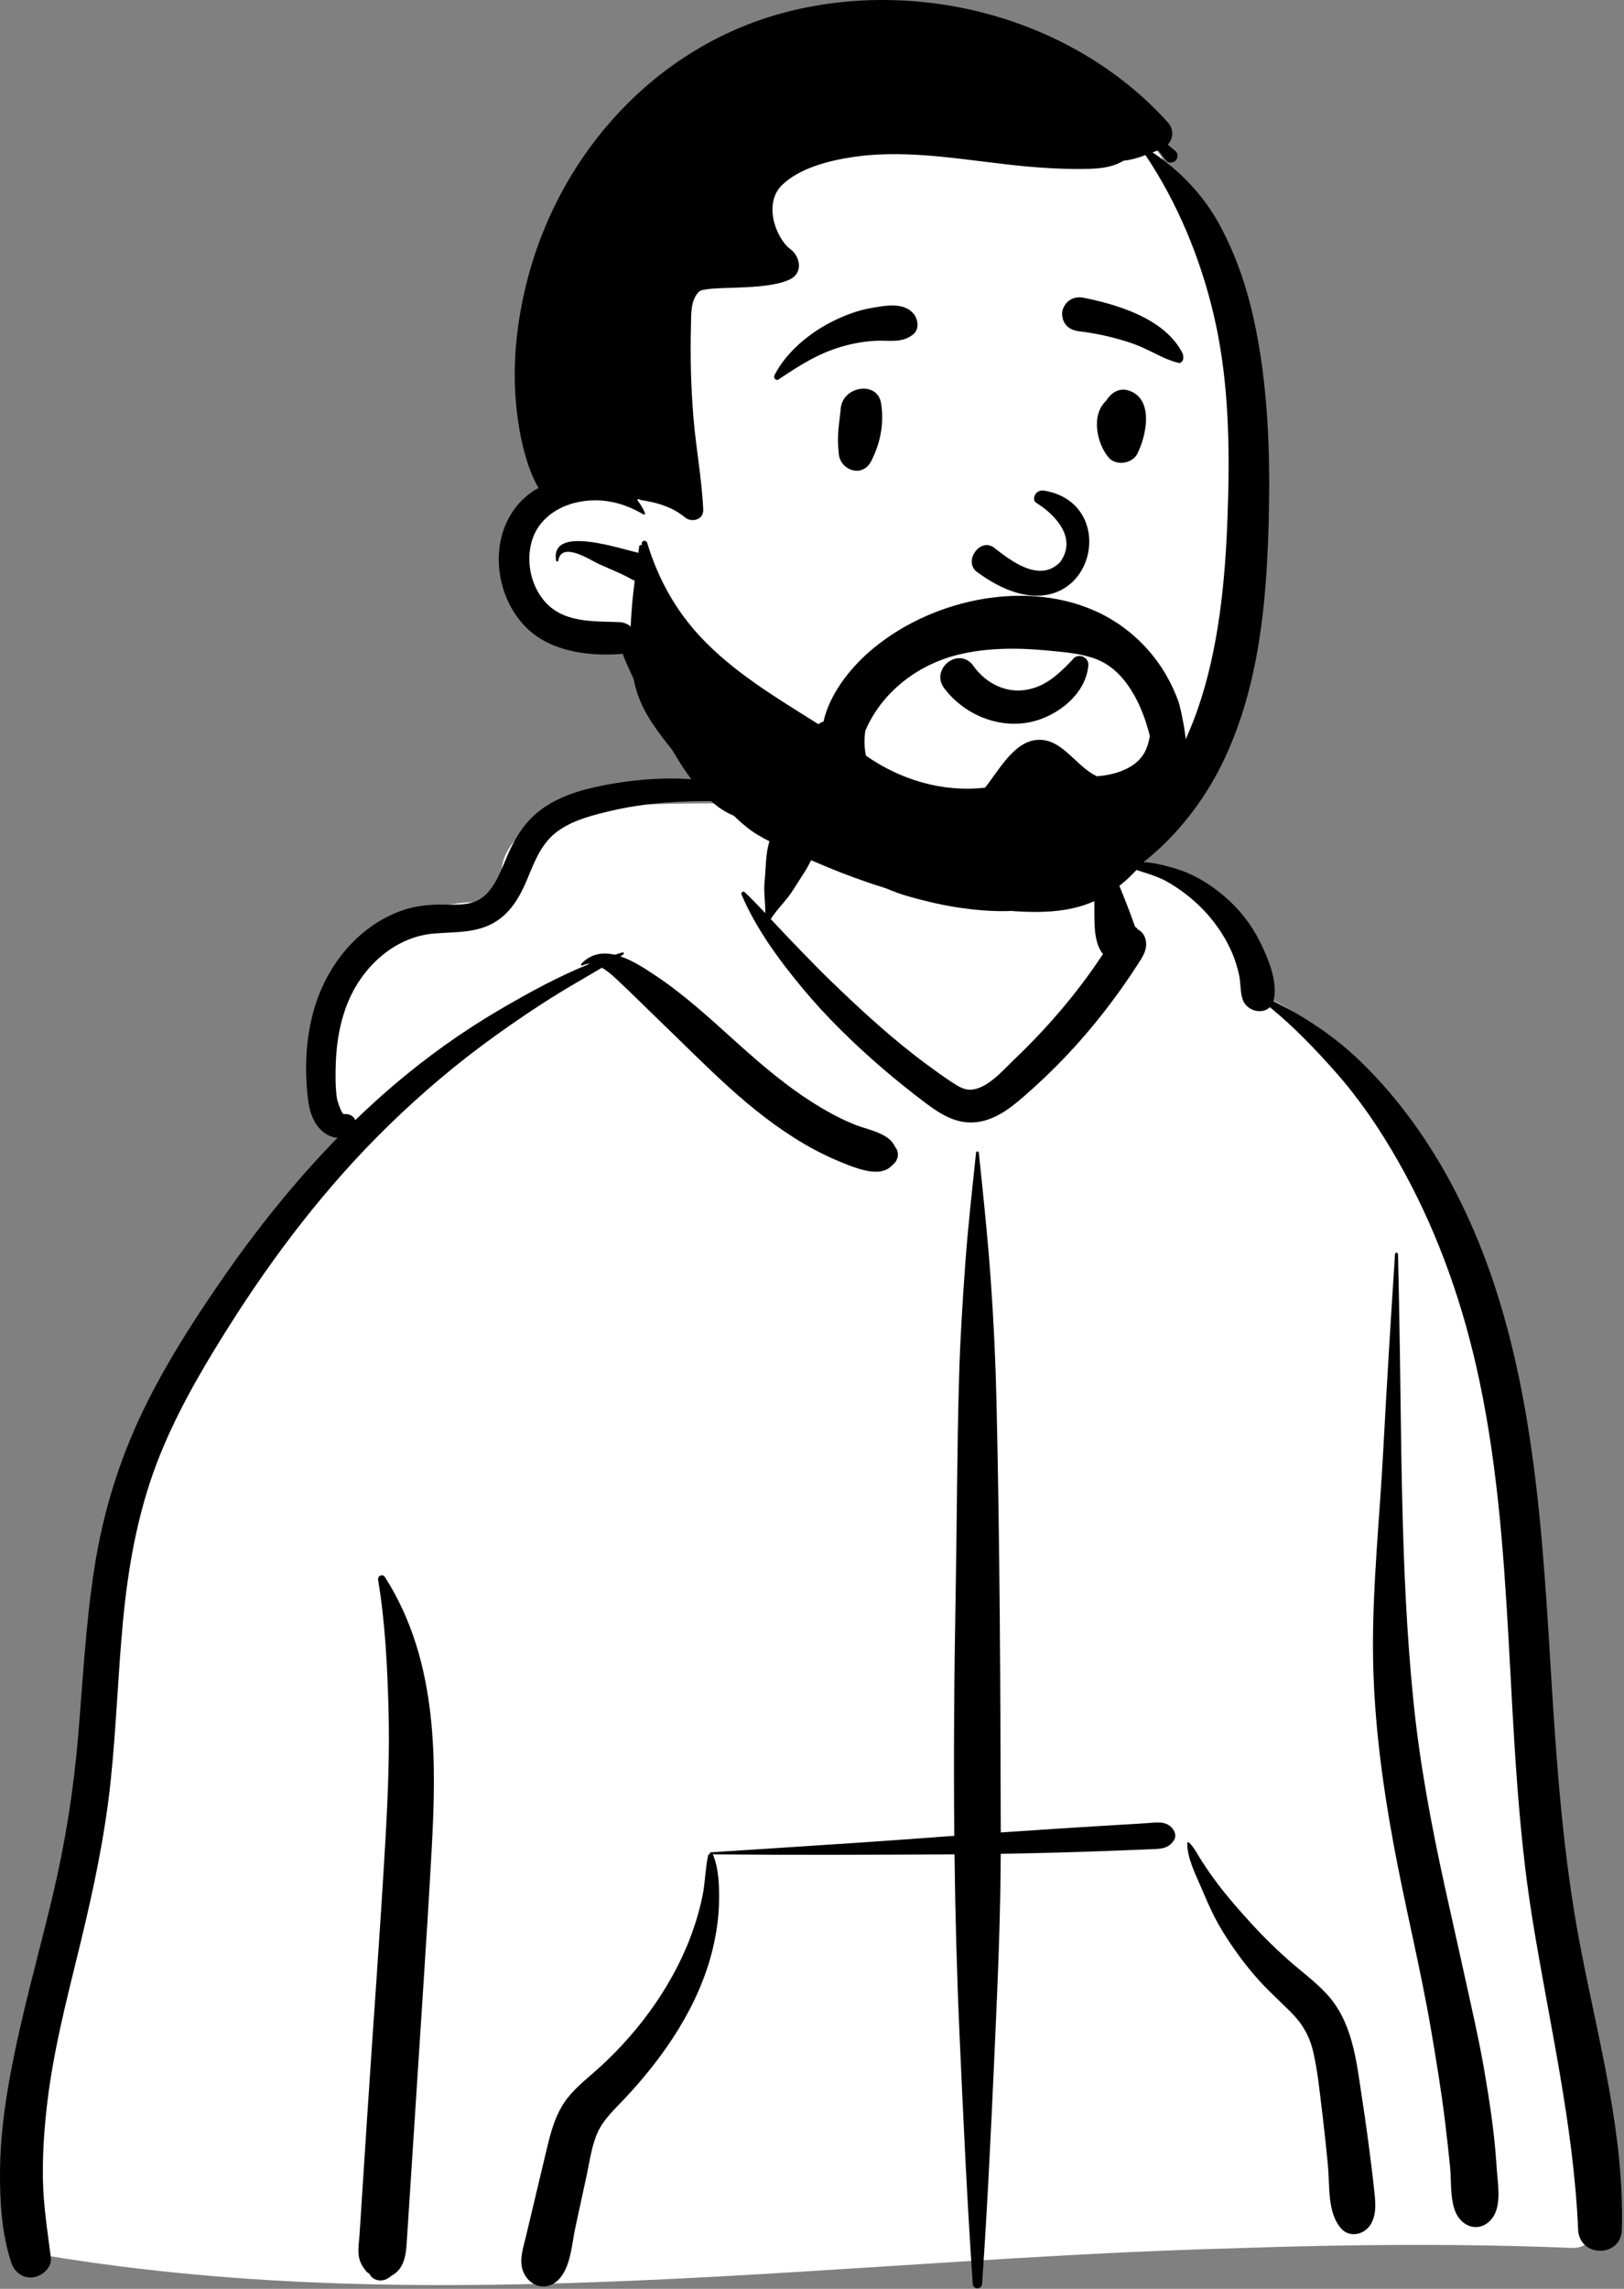
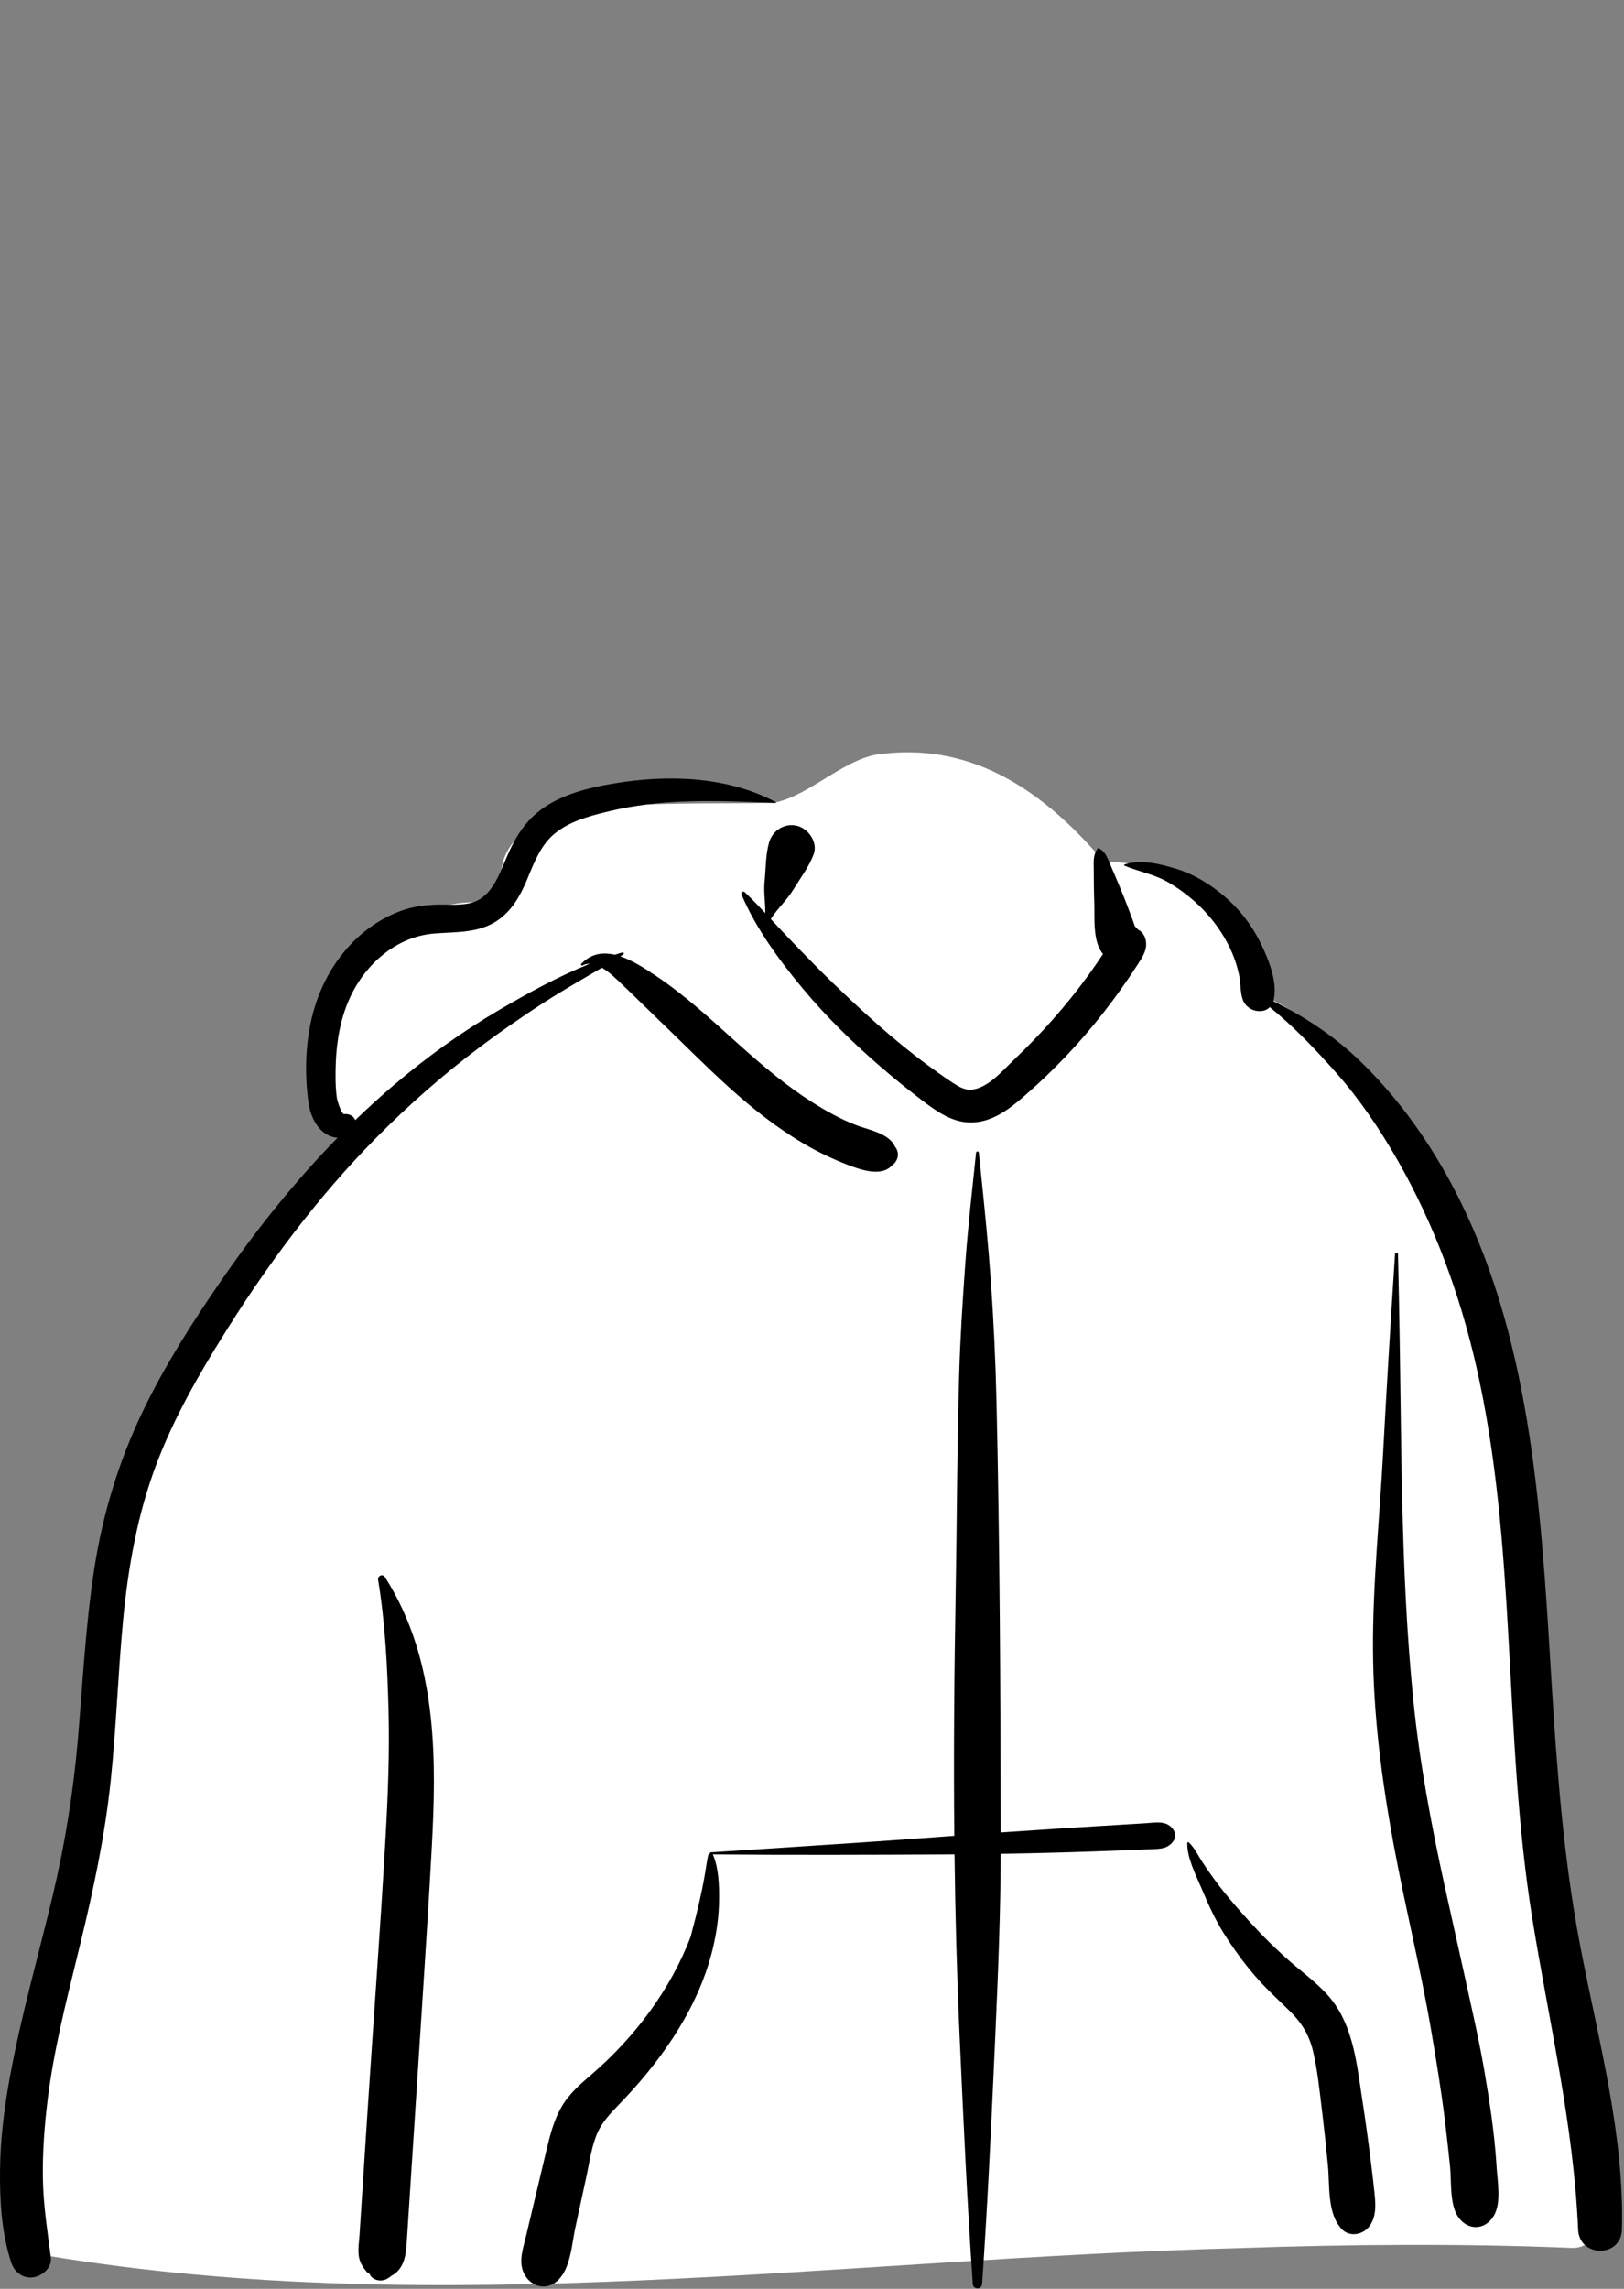
<svg xmlns="http://www.w3.org/2000/svg" width="814" height="1147" viewBox="0 0 814 1147" fill="none">
  <rect x="0" y="0" width="814" height="1147" fill="#808080" stroke="none" />
  <path fill-rule="evenodd" clip-rule="evenodd" d="M788.748 1126.54C808.074 1125.61 800.301 1091.81 798.914 1079.39C783.613 1034.05 787.21 984.574 781.192 937.046C777.443 892.678 772.626 848.448 768.574 804.114C760.616 714.12 703.469 530.916 638.254 501.453C630.039 465.407 596.108 431.759 553.178 431.759C523.898 397.1 488.655 372.707 443.452 377.632C424.772 378.482 406.656 398.294 388.757 402.12C378.735 403.502 289.795 399.945 271.979 410.526C259.569 416.898 248.366 428.673 252.015 443.664C257.837 461.826 239.744 442.174 202.001 461.559C125.038 507.782 171.028 569.619 173.066 571.535C125.038 638.358 83.059 692.57 63.636 774.247C51.048 834.886 52.465 897.485 41.918 958.435C38.194 979.569 32.481 999.98 26.299 1020.5C19.599 1047.36 16.341 1114.31 12.648 1114.9C5.921 1116.57 16.536 1130.39 23.664 1130.4C221.288 1163.18 422.026 1131.76 620.712 1126.62C676.705 1124.68 732.758 1124.23 788.748 1126.54Z" fill="white" />
-   <path fill-rule="evenodd" clip-rule="evenodd" d="M489.219 577.705C489.311 576.8 490.531 576.802 490.625 577.705L492.02 591.174C493.718 607.624 495.352 624.042 496.537 640.569C498.014 661.178 499.002 681.782 499.478 702.437C501.138 774.374 501.468 846.349 501.608 918.304C511.339 917.63 521.071 916.981 530.808 916.353C537.414 915.926 544.021 915.517 550.628 915.114L567.475 914.093L574.411 913.667C579.098 913.377 584.423 912.197 587.7 916.349C589.012 918.011 589.67 920.171 588.447 922.144C585.626 926.695 581.293 926.536 576.392 926.733C571.768 926.92 567.144 927.103 562.52 927.281C552.611 927.666 542.703 928.029 532.791 928.307C522.389 928.599 511.992 928.836 501.594 929.013C501.489 959.39 500.232 989.728 498.873 1020.07L498.258 1033.73C496.595 1070.65 494.806 1107.61 492.265 1144.49C492.056 1147.51 487.785 1147.5 487.578 1144.49C484.716 1102.96 482.828 1061.34 480.956 1019.76C479.598 989.604 478.808 959.445 478.432 929.282C477.057 929.291 475.683 929.31 474.309 929.315C435.282 929.485 396.265 929.655 357.238 929.289C357.303 929.366 357.367 929.443 357.41 929.545C360.234 936.212 360.503 944.72 360.434 951.875C360.355 960.081 359.25 968.187 357.36 976.167C350.589 1004.76 333.123 1030.36 313.231 1051.53L312.581 1052.22C307.889 1057.18 302.506 1062.16 299.625 1068.47C296.682 1074.92 295.661 1082.46 294.209 1089.39L294.039 1090.19L288.361 1116.41C286.557 1124.74 286.045 1136.89 279.451 1142.9C273.299 1148.51 265.149 1145.58 262.254 1138.36C259.993 1132.73 262.245 1126.54 263.584 1120.91L274.075 1076.81C275.799 1069.61 277.683 1062.38 281.403 1055.92C285.214 1049.3 290.801 1044.5 296.502 1039.59C307.297 1030.3 317.207 1019.66 325.588 1008.14C333.966 996.623 341.126 983.929 346.147 970.581C348.661 963.899 350.721 956.957 352.142 949.959C353.493 943.318 353.481 936.44 354.926 929.87C355.025 929.416 355.408 929.105 355.847 928.967C355.743 928.674 355.902 928.278 356.312 928.252L388.23 926.201C416.601 924.371 444.972 922.494 473.318 920.349L478.327 919.987C477.938 879.742 478.268 839.489 478.995 799.229C479.661 762.31 479.675 725.381 480.773 688.467C481.319 670.146 482.496 651.868 483.806 633.585C485.146 614.887 487.291 596.347 489.219 577.705ZM189.527 791.77C189.187 789.72 191.766 788.45 192.955 790.325C206.546 811.747 213.099 835.016 215.861 860.085C218.301 882.21 217.582 904.654 216.367 926.837C215.071 950.497 213.559 974.151 212.03 997.798L209.681 1034.06L203.786 1124.97C203.364 1131.47 201.888 1137.39 196.289 1140.41C195.58 1141 194.841 1141.53 193.98 1141.99C190.955 1143.61 186.943 1142.79 185.194 1139.69L185.895 1140.15C186.506 1140.53 185.82 1140 183.837 1138.54L182.154 1136.36C180.931 1134.52 180.15 1132.72 179.836 1130.53C179.348 1127.14 179.98 1123.41 180.202 1120L184.066 1060.39C187.071 1014.05 190.58 967.716 193.225 921.349C194.457 899.739 195.32 878.108 194.736 856.46C194.154 834.932 193.057 813.039 189.527 791.77ZM307.101 392.715L307.855 392.588C334.85 388.104 364.204 388.943 388.875 401.956C389.079 402.063 388.986 402.402 388.757 402.392L380.816 402.075C355.677 401.091 330.616 400.508 305.898 406.414L303.368 407.024C294.466 409.195 285.17 411.853 278.02 417.732C271.186 423.352 267.783 432.021 264.511 440.002L264.073 441.056C260.754 448.938 256.552 456.413 249.275 461.342C239.85 467.725 228.515 466.943 217.708 467.81C198.68 469.339 183.123 483.129 175.383 500.004C170.696 510.222 168.697 521.678 168.301 532.852C168.098 538.541 168.069 544.452 168.827 550.103C169.069 551.91 171.303 558.493 172.442 558.335C174.973 557.984 177.287 559.304 178.076 561.327C184.328 555.287 190.76 549.421 197.399 543.766C213.948 529.673 231.773 516.9 250.545 505.924C264.872 497.546 279.984 489.246 295.633 482.971C294.393 482.945 293.17 483.191 291.987 483.806C291.469 484.077 290.954 483.427 291.363 482.997C296.292 477.811 302.196 477.073 308.148 478.456C309.418 478.052 310.689 477.661 311.965 477.29C312.6 477.105 312.916 477.98 312.398 478.318L310.936 479.252C317.429 481.427 323.804 485.702 328.851 489.076C343.349 498.765 356.11 510.61 369.046 522.233L371.398 524.34C382.785 534.507 394.461 544.387 407.398 552.543C414.17 556.812 421.283 560.761 428.744 563.698C435.143 566.219 445.562 567.806 448.559 574.569C451.223 577.805 450.11 581.935 446.99 584.113C441.728 589.904 431.202 586.163 424.932 583.751C417.373 580.843 410.05 577.348 403.066 573.249C389.507 565.289 377.005 555.392 365.359 544.864C353.196 533.868 341.723 522.187 329.893 510.846C324.767 505.932 319.76 500.903 314.626 495.996L312.048 493.554C309.428 491.097 305.695 487.267 301.704 484.949C294.185 489.434 286.55 493.734 279.099 498.335C268.698 504.757 258.603 511.642 248.664 518.754C229.53 532.445 211.398 547.779 194.565 564.215C163.693 594.357 137.391 628.777 114.414 665.223L112.669 668.001C99.612 688.861 87.265 710.395 78.51 733.445C68.877 758.81 64.192 785.483 61.647 812.408C59.121 839.14 58.269 866.007 55.446 892.714C52.551 920.105 46.847 946.891 40.359 973.627L38.812 979.966C32.941 1003.91 26.882 1027.85 23.864 1052.36C22.253 1065.46 21.284 1078.73 21.503 1091.93C21.723 1105.2 23.809 1118.18 25.492 1131.32C26.137 1136.35 21.185 1140.55 16.754 1141.22C11.658 1141.98 7.28 1138.73 5.696 1134C0.758 1119.24 -0.139 1102.93 0.016 1087.44C0.172 1071.71 2.179 1056.09 5.003 1040.64C10.557 1010.24 19.128 980.468 26.298 950.434C32.617 923.962 36.858 897.444 39.144 870.325C41.517 842.189 42.938 813.959 47.267 786.026C51.54 758.45 59.58 732.11 71.705 706.965C82.745 684.071 96.507 662.522 110.935 641.635C128.456 616.272 147.699 592.137 169.209 570.147C167.277 570.063 165.293 569.439 163.471 568.303C157.897 564.826 155.301 558.025 154.503 551.815C152.635 537.288 153.086 522.122 156.822 507.919C162.849 485.007 178.491 464.649 201.161 456.39C206.996 454.264 213.199 453.488 219.383 453.335C225.251 453.189 231.66 453.954 237.322 452.094C246.334 449.132 250.197 438.518 253.581 430.472L253.737 430.102C258.076 419.849 263.284 411.061 272.682 404.659C282.709 397.828 295.271 394.721 307.101 392.715ZM563.599 433.263C571.711 430.449 581.853 433.003 589.786 435.461C598.624 438.201 606.791 443.247 613.793 449.24C621.18 455.56 627.285 463.364 631.598 472.082L632.01 472.922C635.949 481.009 640.436 492.111 638.45 500.995C638.393 501.247 638.328 501.49 638.254 501.725C654.349 509.648 669.213 519.572 682.157 532.15C697.229 546.795 709.991 563.46 720.791 581.464C763.684 652.971 771.234 738.851 776.3 820.4L777.563 841.077C780.314 885.726 783.533 930.269 791.896 974.302L792.506 977.481C801.444 1023.58 814.24 1070.04 812.944 1117.33C812.555 1131.5 791.613 1131.41 791.006 1117.33C788.72 1064.36 776.358 1013.21 767.987 961.068C753.258 869.327 760.638 774.747 739.768 683.925C731.578 648.283 718.891 613.71 700.774 581.895C691.825 566.178 681.586 550.991 669.592 537.432C659.273 525.765 648.548 514.537 636.489 504.729C632.635 508.589 624.936 506.622 622.924 500.995C621.542 497.128 621.945 492.607 621.058 488.556C620.235 484.797 619.1 481.07 617.588 477.53C614.574 470.475 610.15 463.7 605.043 457.99C599.526 451.818 593.185 446.69 586.09 442.456C578.946 438.193 571.133 436.92 563.599 433.805C563.345 433.7 563.321 433.36 563.599 433.263ZM595.115 923.558C595.127 923.186 595.566 923.01 595.836 923.259C598.68 925.876 600.399 929.632 602.492 932.851C604.906 936.563 607.441 940.199 610.099 943.741C615.425 950.837 621.354 957.525 627.33 964.078C632.888 970.172 638.812 976.009 644.957 981.511C651.615 987.474 659.076 992.793 665.125 999.395C677.747 1013.17 679.786 1032.08 682.449 1049.83L682.741 1051.75C684.365 1062.29 685.82 1072.85 687.132 1083.43C687.77 1088.58 688.406 1093.73 688.926 1098.89L689.085 1100.52C689.548 1105.57 689.673 1110.7 686.773 1115.11C683.668 1119.83 676.609 1121.48 672.412 1116.96C665.201 1109.18 666.553 1095.37 665.615 1085.36C664.84 1077.09 663.961 1068.83 662.977 1060.58L662.476 1056.45C661.316 1047.06 660.374 1037.49 658.227 1028.27C656.334 1020.15 652.727 1014.02 646.809 1008.13C640.847 1002.21 634.652 996.673 629.149 990.29C623.312 983.52 618.047 976.261 613.303 968.685C609.245 962.205 605.993 955.153 603.013 948.109L602.519 946.936C599.639 940.067 594.89 931.125 595.115 923.558ZM699.227 628.513C699.29 627.555 700.706 627.54 700.727 628.513C700.906 636.753 701.078 644.993 701.249 653.234C702.625 719.636 701.777 786.195 708.439 852.369C711.581 883.57 717.367 914.312 724.062 944.926C727.488 960.591 731.082 976.219 734.497 991.886C737.825 1007.16 741.394 1022.5 744.034 1037.91C746.628 1053.06 748.952 1068.32 749.995 1083.66L750.123 1085.66C750.572 1093.09 752.715 1104.02 748.623 1110.61C744.189 1117.75 735.7 1117.87 730.949 1111.06C726.488 1104.67 727.597 1093.29 726.809 1085.66C726.008 1077.89 725.161 1070.11 724.199 1062.35C722.322 1047.23 719.849 1032.13 717.277 1017.11C711.92 985.822 704.15 954.928 698.415 923.69C692.537 891.681 688.359 859.443 688.183 826.853C688.008 793.986 691.487 761.183 693.243 728.388C695.027 695.08 697.055 661.797 699.227 628.513ZM385.547 421.979C387.33 415.976 393.622 412.223 399.76 413.909C405.385 415.455 410.029 422.283 407.83 428.124C405.43 434.498 401.236 439.932 397.7 445.725C394.434 451.078 389.67 455.293 386.343 460.551L390.009 464.504C391.843 466.476 393.683 468.435 395.543 470.361L401.937 476.985C406.918 482.133 411.929 487.253 417.082 492.222C432.234 506.837 447.626 520.972 464.595 533.488C468.458 536.336 472.351 539.168 476.353 541.82L477.845 542.809C480.591 544.607 483.654 546.374 486.971 546.07C495.03 545.329 502.313 536.77 507.851 531.443L508.141 531.165C521.866 518.106 534.575 503.828 545.686 488.476C548.153 485.065 550.542 481.596 552.868 478.086C547.496 471.811 548.779 459.562 548.483 451.952C548.274 446.601 548.258 441.25 548.229 435.895L548.214 434.815C548.149 431.349 547.993 428.024 550.242 425.172C550.373 425.007 550.644 425.012 550.811 425.099C553.892 426.714 554.841 429.417 556.156 432.449L556.293 432.764C557.893 436.403 559.425 440.076 560.975 443.736C562.598 447.568 564.086 451.455 565.594 455.333C566.296 457.137 566.966 458.949 567.621 460.77C568.02 461.933 568.433 463.089 568.857 464.244L568.957 464.333C569.517 464.808 569.992 465.31 570.401 465.828C572.12 466.688 573.486 468.255 574.127 470.557C575.522 475.568 572.635 479.654 570.06 483.631C559.6 499.791 547.676 515.191 534.422 529.16C527.838 536.1 520.913 542.727 513.703 549.014L512.442 550.106C505.966 555.672 498.934 560.944 490.284 562.246C480.161 563.77 471.923 558.735 464.174 552.937L463.401 552.354C456.055 546.793 448.857 541.037 441.883 535.016C427.664 522.74 414.137 509.559 402.132 495.098C390.454 481.032 378.911 465.305 371.713 448.38C371.274 447.349 372.428 446.27 373.332 447.131C376.848 450.478 380.231 454.006 383.574 457.58C383.667 452.319 382.696 447.013 383.236 441.719C383.895 435.284 383.705 428.175 385.547 421.979Z" fill="black" />
-   <path fill-rule="evenodd" clip-rule="evenodd" d="M610.263 160.319C621.641 152.147 604.675 125.26 598.911 117.26C593.897 106.824 588.883 96.387 583.868 85.95C584.478 77.391 576.12 69.776 567.861 72.38C560.676 67.227 548.642 69.694 544.99 77.762C465.543 43.16 328.077 57.555 320.968 164.327C305.6 194.727 290.368 225.387 276.733 256.608C257.815 257.624 248.645 280.607 259.908 295.46C261.407 319.579 276.698 321.488 297.112 320.415C305.31 322.574 313.808 323.744 319.956 330.075C324.629 334.85 327.805 340.905 330.87 346.78C345.015 373.886 362.986 397.334 387.346 416.085C425.229 444.436 476.511 464.791 523.749 450.99C625.306 411.108 645.25 251.722 610.263 160.319Z" fill="white" />
-   <path fill-rule="evenodd" clip-rule="evenodd" d="M398.319 4.993C464.669 -10.417 539.209 10.263 585.259 61.213C588.499 64.793 588.149 69.453 585.299 72.473C586.629 73.553 587.929 74.663 589.249 75.773C590.629 76.943 590.429 79.293 589.249 80.483C588.079 81.653 585.649 81.893 584.539 80.483L582.896 78.415C582.078 77.382 581.269 76.345 580.489 75.283C579.539 75.633 578.609 76.003 577.679 76.363C591.749 85.713 603.48 98.133 611.52 113.083C620.22 129.253 625.769 146.513 629.379 164.473C635.815 196.511 636.748 229.369 635.887 261.948L635.839 263.693C634.729 302.963 630.899 342.883 614.339 378.993C601.059 407.933 577.459 434.543 547.869 447.213C530.829 454.503 512.509 457.613 493.999 456.313C484.239 455.633 474.509 454.093 465.009 451.743L462.727 451.176C454.073 449.009 445.098 446.496 437.709 441.543C430.129 436.453 435.239 426.343 443.599 427.573C453.669 429.063 463.259 433.263 473.249 435.443C483.019 437.583 492.909 438.703 502.919 438.413C520.629 437.913 536.759 432.473 551.399 422.593C607.369 384.803 614.169 308.823 615.629 247.423C616.339 217.423 615.239 187.033 608.339 157.723C601.709 129.543 590.299 101.793 574.149 77.723C570.589 79.053 567.029 80.163 563.239 80.513C556.484 84.574 548.45 84.682 540.638 84.683L539.549 84.683C531.419 84.673 523.289 84.193 515.199 83.463C486.569 80.923 457.109 74.483 428.329 78.583L427.154 78.755C415.304 80.537 400.619 84.277 391.919 92.803C382.519 102.003 388.819 119.413 396.259 124.943C401.069 128.523 402.569 136.583 396.259 139.833C383.799 146.263 353.639 142.693 350.249 146.253C346.18 150.509 346.465 156.994 346.348 162.516L346.34 162.883C345.92 178.603 346.309 194.273 347.639 209.953C348.919 225.113 351.829 240.303 352.479 255.503C352.699 260.513 346.65 262.033 343.34 259.283C342.69 258.743 342.019 258.233 341.349 257.773C335.339 253.513 328.509 251.713 321.179 250.573C320.794 250.512 320.494 250.32 320.277 250.066L320.189 249.953L319.409 250.593C320.929 252.483 322.229 254.623 323.259 257.023C323.469 257.503 323.019 258.113 322.489 257.793C312.349 251.763 301.309 249.203 289.639 251.643C279.139 253.833 269.639 260.493 266.559 271.153C263.729 280.963 265.809 292.273 272.159 300.343C281.549 312.303 296.799 311.223 310.479 311.773C313.159 311.883 316.149 313.183 317.399 315.743C318.869 318.763 318.769 320.823 317.399 323.833C317.209 324.263 316.959 324.653 316.669 325.003C317.828 325.961 318.924 327.01 319.992 328.079L323.564 331.677C326.007 334.144 328.437 336.633 330.779 339.183C337.659 346.683 344.129 354.663 350.219 362.813L350.782 363.574C357.916 373.332 365.315 387.424 377.679 390.503C381.919 391.563 385.859 393.653 387.119 398.243C388.379 402.833 385.409 407.283 381.419 409.203C374.499 412.533 365.719 408.573 360.009 404.373C347.696 395.302 339.65 380.504 332.087 367.477L330.016 363.917C326.121 357.195 322.316 350.394 319.069 343.333C317.219 339.303 315.229 335.303 313.509 331.213C313.009 330.023 312.509 328.813 312.119 327.573C311.569 327.693 311.009 327.773 310.479 327.803C293.969 328.883 274.959 326.263 263.029 313.733C246.579 296.463 244.649 265.583 263.339 249.103C265.309 247.363 267.529 245.833 269.929 244.523C266.589 238.873 264.379 232.323 262.749 226.173C260.369 217.193 259.039 208.043 258.379 198.783C257.049 179.893 259.259 160.663 263.799 142.313C280.259 75.803 330.799 20.673 398.319 4.993ZM278.75 280.983C275.483 262.034 313.399 276.046 321.668 277.367L321.91 277.403C331.394 278.719 326.108 295.355 316.774 290.4L316.49 290.243C311.44 287.349 305.886 285.275 300.59 282.824L299.46 282.293C295.25 280.273 281.34 271.203 279.83 280.983C279.75 281.523 278.84 281.513 278.75 280.983Z" fill="black" />
-   <path fill-rule="evenodd" clip-rule="evenodd" d="M492.262 359.476C484.773 356.421 478.09 351.325 473.205 344.815C471.507 342.552 471.066 340.162 471.423 337.976C471.823 335.518 473.277 333.291 475.26 331.797C477.25 330.298 479.738 329.559 482.143 329.935C484.234 330.263 486.315 331.407 487.961 333.781L488.305 334.256C491.21 338.185 494.994 341.409 499.307 343.487C503.463 345.49 508.112 346.424 512.922 345.881C522.084 344.846 528.399 339.891 535.111 333.162C535.943 332.313 536.776 331.437 537.612 330.547C538.14 329.74 538.874 329.221 539.688 328.949C540.591 328.647 541.614 328.664 542.55 328.99C543.453 329.306 544.261 329.903 544.802 330.698C545.317 331.453 545.608 332.387 545.514 333.46C544.899 340.433 541.254 346.657 536.075 351.543C530.324 356.97 522.7 360.725 515.523 362.042C507.615 363.492 499.558 362.453 492.262 359.476ZM519.253 251.903C527.666 257.016 540.484 268.94 531.434 281.618C520.781 292.796 505.443 279.979 497.885 274.183C490.877 269.691 483.002 281.244 489.505 286.49C544.12 326.925 566.285 253.24 523.508 245.891C518.798 245.081 517.049 250.321 519.253 251.903ZM421.381 204.866C422.311 193.329 439.882 190.709 441.63 202.126C443.196 212.353 441.353 221.748 436.746 230.955C432.345 239.752 421.281 235.648 420.445 227.638C419.323 216.901 420.803 212.043 421.381 204.866ZM555.14 199.758C557.59 196.55 561.127 194.359 565.365 195.597C578.606 199.466 574.703 218.264 570.053 227.414C567.526 232.383 559.359 233.643 555.668 229.268C549.652 222.133 546.771 207.885 554.419 200.858C554.626 200.495 554.857 200.128 555.14 199.758ZM436.56 154.381L438.651 154.015C445.122 152.896 453.167 151.821 457.744 157.023C460.171 159.781 461.007 164.908 457.744 167.548C452.004 172.194 445.658 170.394 438.78 170.787C433.112 171.112 427.664 172.05 422.204 173.611C410.225 177.035 400.465 183.285 390.235 190.147C388.892 191.047 387.522 189.331 388.162 188.075C394.068 176.508 405.513 167.006 416.977 161.214C423.095 158.122 429.791 155.558 436.56 154.381ZM543.07 149.2L544.671 149.527C562.092 153.169 584.726 160.443 592.975 177.554C593.29 179.974 592.958 180.492 592.687 180.831L592.598 180.944C592.375 181.233 592.197 181.632 591.149 181.961C590.858 181.892 590.564 181.819 590.267 181.741C586.485 180.75 583.493 179.385 580.597 177.968L577.456 176.421C573.813 174.634 570.137 172.913 566.241 171.642C557.928 168.93 549.377 167.02 540.694 166C538.812 165.779 536.999 165.144 535.57 164.055C534.212 163.022 533.176 161.591 532.703 159.69C532.09 157.229 532.266 155.365 533.587 153.145C534.58 151.478 536 150.322 537.632 149.659C539.295 148.982 541.188 148.823 543.07 149.2Z" fill="black" />
-   <path fill-rule="evenodd" clip-rule="evenodd" d="M433.725 366.193C441.821 347.226 459.492 333.286 479.836 328.189C494.777 324.456 510.456 324.576 525.686 326.057C533.665 326.828 542.224 327.46 549.744 330.423C556.165 332.955 561.398 337.74 565.333 343.357C570.017 350.013 573.202 357.631 575.439 365.439C575.757 366.549 576.056 367.668 576.334 368.792C575.362 374.683 573.296 379.697 567.84 383.401C562.515 387.018 556.161 388.498 549.827 389.023C549.206 388.725 548.606 388.419 548.056 388.104C538.186 382.454 531.239 369.102 518.782 370.909C507.665 372.523 500.346 386.511 493.735 394.714C472.513 397.186 451.307 390.809 434.04 378.674C433.163 374.521 433.113 370.332 433.725 366.193ZM590.758 351.805C589.06 347.041 586.922 342.427 584.388 338.08C576.009 323.706 563.146 312.252 547.876 305.705C511.754 290.239 465.016 301.142 435.845 326.508C425.88 335.179 415.805 347.922 412.758 361.628C411.848 361.808 410.989 362.282 410.282 362.949C389.206 349.679 367.502 336.913 350.518 318.519C338.185 305.155 329.606 289.339 324.353 271.959C323.924 270.529 321.617 270.738 321.687 272.321C321.707 272.691 321.727 273.061 321.747 273.431C321.527 272.75 320.488 273.101 320.408 273.761C317.582 294.874 314.047 317.258 317.302 338.48C319.25 351.144 325.002 360.415 332.692 370.426C340.931 381.156 350.259 391.137 359.796 400.708C365.848 406.783 372.17 413.791 379.58 418.246C388.198 423.421 397.975 427.356 407.173 431.35C416.531 435.424 426.028 439.188 435.705 442.451C455.049 448.998 475.043 453.523 495.386 455.505C511.674 457.087 530.289 458.81 545.899 452.682C557.863 447.987 567.52 439.499 575.18 429.287C583.519 418.166 590.111 405.497 593.755 392.138C597.542 378.261 591.556 354.042 590.758 351.805Z" fill="black" />
+   <path fill-rule="evenodd" clip-rule="evenodd" d="M489.219 577.705C489.311 576.8 490.531 576.802 490.625 577.705L492.02 591.174C493.718 607.624 495.352 624.042 496.537 640.569C498.014 661.178 499.002 681.782 499.478 702.437C501.138 774.374 501.468 846.349 501.608 918.304C511.339 917.63 521.071 916.981 530.808 916.353C537.414 915.926 544.021 915.517 550.628 915.114L567.475 914.093L574.411 913.667C579.098 913.377 584.423 912.197 587.7 916.349C589.012 918.011 589.67 920.171 588.447 922.144C585.626 926.695 581.293 926.536 576.392 926.733C571.768 926.92 567.144 927.103 562.52 927.281C552.611 927.666 542.703 928.029 532.791 928.307C522.389 928.599 511.992 928.836 501.594 929.013C501.489 959.39 500.232 989.728 498.873 1020.07L498.258 1033.73C496.595 1070.65 494.806 1107.61 492.265 1144.49C492.056 1147.51 487.785 1147.5 487.578 1144.49C484.716 1102.96 482.828 1061.34 480.956 1019.76C479.598 989.604 478.808 959.445 478.432 929.282C477.057 929.291 475.683 929.31 474.309 929.315C435.282 929.485 396.265 929.655 357.238 929.289C357.303 929.366 357.367 929.443 357.41 929.545C360.234 936.212 360.503 944.72 360.434 951.875C360.355 960.081 359.25 968.187 357.36 976.167C350.589 1004.76 333.123 1030.36 313.231 1051.53L312.581 1052.22C307.889 1057.18 302.506 1062.16 299.625 1068.47C296.682 1074.92 295.661 1082.46 294.209 1089.39L294.039 1090.19L288.361 1116.41C286.557 1124.74 286.045 1136.89 279.451 1142.9C273.299 1148.51 265.149 1145.58 262.254 1138.36C259.993 1132.73 262.245 1126.54 263.584 1120.91L274.075 1076.81C275.799 1069.61 277.683 1062.38 281.403 1055.92C285.214 1049.3 290.801 1044.5 296.502 1039.59C307.297 1030.3 317.207 1019.66 325.588 1008.14C333.966 996.623 341.126 983.929 346.147 970.581C353.493 943.318 353.481 936.44 354.926 929.87C355.025 929.416 355.408 929.105 355.847 928.967C355.743 928.674 355.902 928.278 356.312 928.252L388.23 926.201C416.601 924.371 444.972 922.494 473.318 920.349L478.327 919.987C477.938 879.742 478.268 839.489 478.995 799.229C479.661 762.31 479.675 725.381 480.773 688.467C481.319 670.146 482.496 651.868 483.806 633.585C485.146 614.887 487.291 596.347 489.219 577.705ZM189.527 791.77C189.187 789.72 191.766 788.45 192.955 790.325C206.546 811.747 213.099 835.016 215.861 860.085C218.301 882.21 217.582 904.654 216.367 926.837C215.071 950.497 213.559 974.151 212.03 997.798L209.681 1034.06L203.786 1124.97C203.364 1131.47 201.888 1137.39 196.289 1140.41C195.58 1141 194.841 1141.53 193.98 1141.99C190.955 1143.61 186.943 1142.79 185.194 1139.69L185.895 1140.15C186.506 1140.53 185.82 1140 183.837 1138.54L182.154 1136.36C180.931 1134.52 180.15 1132.72 179.836 1130.53C179.348 1127.14 179.98 1123.41 180.202 1120L184.066 1060.39C187.071 1014.05 190.58 967.716 193.225 921.349C194.457 899.739 195.32 878.108 194.736 856.46C194.154 834.932 193.057 813.039 189.527 791.77ZM307.101 392.715L307.855 392.588C334.85 388.104 364.204 388.943 388.875 401.956C389.079 402.063 388.986 402.402 388.757 402.392L380.816 402.075C355.677 401.091 330.616 400.508 305.898 406.414L303.368 407.024C294.466 409.195 285.17 411.853 278.02 417.732C271.186 423.352 267.783 432.021 264.511 440.002L264.073 441.056C260.754 448.938 256.552 456.413 249.275 461.342C239.85 467.725 228.515 466.943 217.708 467.81C198.68 469.339 183.123 483.129 175.383 500.004C170.696 510.222 168.697 521.678 168.301 532.852C168.098 538.541 168.069 544.452 168.827 550.103C169.069 551.91 171.303 558.493 172.442 558.335C174.973 557.984 177.287 559.304 178.076 561.327C184.328 555.287 190.76 549.421 197.399 543.766C213.948 529.673 231.773 516.9 250.545 505.924C264.872 497.546 279.984 489.246 295.633 482.971C294.393 482.945 293.17 483.191 291.987 483.806C291.469 484.077 290.954 483.427 291.363 482.997C296.292 477.811 302.196 477.073 308.148 478.456C309.418 478.052 310.689 477.661 311.965 477.29C312.6 477.105 312.916 477.98 312.398 478.318L310.936 479.252C317.429 481.427 323.804 485.702 328.851 489.076C343.349 498.765 356.11 510.61 369.046 522.233L371.398 524.34C382.785 534.507 394.461 544.387 407.398 552.543C414.17 556.812 421.283 560.761 428.744 563.698C435.143 566.219 445.562 567.806 448.559 574.569C451.223 577.805 450.11 581.935 446.99 584.113C441.728 589.904 431.202 586.163 424.932 583.751C417.373 580.843 410.05 577.348 403.066 573.249C389.507 565.289 377.005 555.392 365.359 544.864C353.196 533.868 341.723 522.187 329.893 510.846C324.767 505.932 319.76 500.903 314.626 495.996L312.048 493.554C309.428 491.097 305.695 487.267 301.704 484.949C294.185 489.434 286.55 493.734 279.099 498.335C268.698 504.757 258.603 511.642 248.664 518.754C229.53 532.445 211.398 547.779 194.565 564.215C163.693 594.357 137.391 628.777 114.414 665.223L112.669 668.001C99.612 688.861 87.265 710.395 78.51 733.445C68.877 758.81 64.192 785.483 61.647 812.408C59.121 839.14 58.269 866.007 55.446 892.714C52.551 920.105 46.847 946.891 40.359 973.627L38.812 979.966C32.941 1003.91 26.882 1027.85 23.864 1052.36C22.253 1065.46 21.284 1078.73 21.503 1091.93C21.723 1105.2 23.809 1118.18 25.492 1131.32C26.137 1136.35 21.185 1140.55 16.754 1141.22C11.658 1141.98 7.28 1138.73 5.696 1134C0.758 1119.24 -0.139 1102.93 0.016 1087.44C0.172 1071.71 2.179 1056.09 5.003 1040.64C10.557 1010.24 19.128 980.468 26.298 950.434C32.617 923.962 36.858 897.444 39.144 870.325C41.517 842.189 42.938 813.959 47.267 786.026C51.54 758.45 59.58 732.11 71.705 706.965C82.745 684.071 96.507 662.522 110.935 641.635C128.456 616.272 147.699 592.137 169.209 570.147C167.277 570.063 165.293 569.439 163.471 568.303C157.897 564.826 155.301 558.025 154.503 551.815C152.635 537.288 153.086 522.122 156.822 507.919C162.849 485.007 178.491 464.649 201.161 456.39C206.996 454.264 213.199 453.488 219.383 453.335C225.251 453.189 231.66 453.954 237.322 452.094C246.334 449.132 250.197 438.518 253.581 430.472L253.737 430.102C258.076 419.849 263.284 411.061 272.682 404.659C282.709 397.828 295.271 394.721 307.101 392.715ZM563.599 433.263C571.711 430.449 581.853 433.003 589.786 435.461C598.624 438.201 606.791 443.247 613.793 449.24C621.18 455.56 627.285 463.364 631.598 472.082L632.01 472.922C635.949 481.009 640.436 492.111 638.45 500.995C638.393 501.247 638.328 501.49 638.254 501.725C654.349 509.648 669.213 519.572 682.157 532.15C697.229 546.795 709.991 563.46 720.791 581.464C763.684 652.971 771.234 738.851 776.3 820.4L777.563 841.077C780.314 885.726 783.533 930.269 791.896 974.302L792.506 977.481C801.444 1023.58 814.24 1070.04 812.944 1117.33C812.555 1131.5 791.613 1131.41 791.006 1117.33C788.72 1064.36 776.358 1013.21 767.987 961.068C753.258 869.327 760.638 774.747 739.768 683.925C731.578 648.283 718.891 613.71 700.774 581.895C691.825 566.178 681.586 550.991 669.592 537.432C659.273 525.765 648.548 514.537 636.489 504.729C632.635 508.589 624.936 506.622 622.924 500.995C621.542 497.128 621.945 492.607 621.058 488.556C620.235 484.797 619.1 481.07 617.588 477.53C614.574 470.475 610.15 463.7 605.043 457.99C599.526 451.818 593.185 446.69 586.09 442.456C578.946 438.193 571.133 436.92 563.599 433.805C563.345 433.7 563.321 433.36 563.599 433.263ZM595.115 923.558C595.127 923.186 595.566 923.01 595.836 923.259C598.68 925.876 600.399 929.632 602.492 932.851C604.906 936.563 607.441 940.199 610.099 943.741C615.425 950.837 621.354 957.525 627.33 964.078C632.888 970.172 638.812 976.009 644.957 981.511C651.615 987.474 659.076 992.793 665.125 999.395C677.747 1013.17 679.786 1032.08 682.449 1049.83L682.741 1051.75C684.365 1062.29 685.82 1072.85 687.132 1083.43C687.77 1088.58 688.406 1093.73 688.926 1098.89L689.085 1100.52C689.548 1105.57 689.673 1110.7 686.773 1115.11C683.668 1119.83 676.609 1121.48 672.412 1116.96C665.201 1109.18 666.553 1095.37 665.615 1085.36C664.84 1077.09 663.961 1068.83 662.977 1060.58L662.476 1056.45C661.316 1047.06 660.374 1037.49 658.227 1028.27C656.334 1020.15 652.727 1014.02 646.809 1008.13C640.847 1002.21 634.652 996.673 629.149 990.29C623.312 983.52 618.047 976.261 613.303 968.685C609.245 962.205 605.993 955.153 603.013 948.109L602.519 946.936C599.639 940.067 594.89 931.125 595.115 923.558ZM699.227 628.513C699.29 627.555 700.706 627.54 700.727 628.513C700.906 636.753 701.078 644.993 701.249 653.234C702.625 719.636 701.777 786.195 708.439 852.369C711.581 883.57 717.367 914.312 724.062 944.926C727.488 960.591 731.082 976.219 734.497 991.886C737.825 1007.16 741.394 1022.5 744.034 1037.91C746.628 1053.06 748.952 1068.32 749.995 1083.66L750.123 1085.66C750.572 1093.09 752.715 1104.02 748.623 1110.61C744.189 1117.75 735.7 1117.87 730.949 1111.06C726.488 1104.67 727.597 1093.29 726.809 1085.66C726.008 1077.89 725.161 1070.11 724.199 1062.35C722.322 1047.23 719.849 1032.13 717.277 1017.11C711.92 985.822 704.15 954.928 698.415 923.69C692.537 891.681 688.359 859.443 688.183 826.853C688.008 793.986 691.487 761.183 693.243 728.388C695.027 695.08 697.055 661.797 699.227 628.513ZM385.547 421.979C387.33 415.976 393.622 412.223 399.76 413.909C405.385 415.455 410.029 422.283 407.83 428.124C405.43 434.498 401.236 439.932 397.7 445.725C394.434 451.078 389.67 455.293 386.343 460.551L390.009 464.504C391.843 466.476 393.683 468.435 395.543 470.361L401.937 476.985C406.918 482.133 411.929 487.253 417.082 492.222C432.234 506.837 447.626 520.972 464.595 533.488C468.458 536.336 472.351 539.168 476.353 541.82L477.845 542.809C480.591 544.607 483.654 546.374 486.971 546.07C495.03 545.329 502.313 536.77 507.851 531.443L508.141 531.165C521.866 518.106 534.575 503.828 545.686 488.476C548.153 485.065 550.542 481.596 552.868 478.086C547.496 471.811 548.779 459.562 548.483 451.952C548.274 446.601 548.258 441.25 548.229 435.895L548.214 434.815C548.149 431.349 547.993 428.024 550.242 425.172C550.373 425.007 550.644 425.012 550.811 425.099C553.892 426.714 554.841 429.417 556.156 432.449L556.293 432.764C557.893 436.403 559.425 440.076 560.975 443.736C562.598 447.568 564.086 451.455 565.594 455.333C566.296 457.137 566.966 458.949 567.621 460.77C568.02 461.933 568.433 463.089 568.857 464.244L568.957 464.333C569.517 464.808 569.992 465.31 570.401 465.828C572.12 466.688 573.486 468.255 574.127 470.557C575.522 475.568 572.635 479.654 570.06 483.631C559.6 499.791 547.676 515.191 534.422 529.16C527.838 536.1 520.913 542.727 513.703 549.014L512.442 550.106C505.966 555.672 498.934 560.944 490.284 562.246C480.161 563.77 471.923 558.735 464.174 552.937L463.401 552.354C456.055 546.793 448.857 541.037 441.883 535.016C427.664 522.74 414.137 509.559 402.132 495.098C390.454 481.032 378.911 465.305 371.713 448.38C371.274 447.349 372.428 446.27 373.332 447.131C376.848 450.478 380.231 454.006 383.574 457.58C383.667 452.319 382.696 447.013 383.236 441.719C383.895 435.284 383.705 428.175 385.547 421.979Z" fill="black" />
</svg>